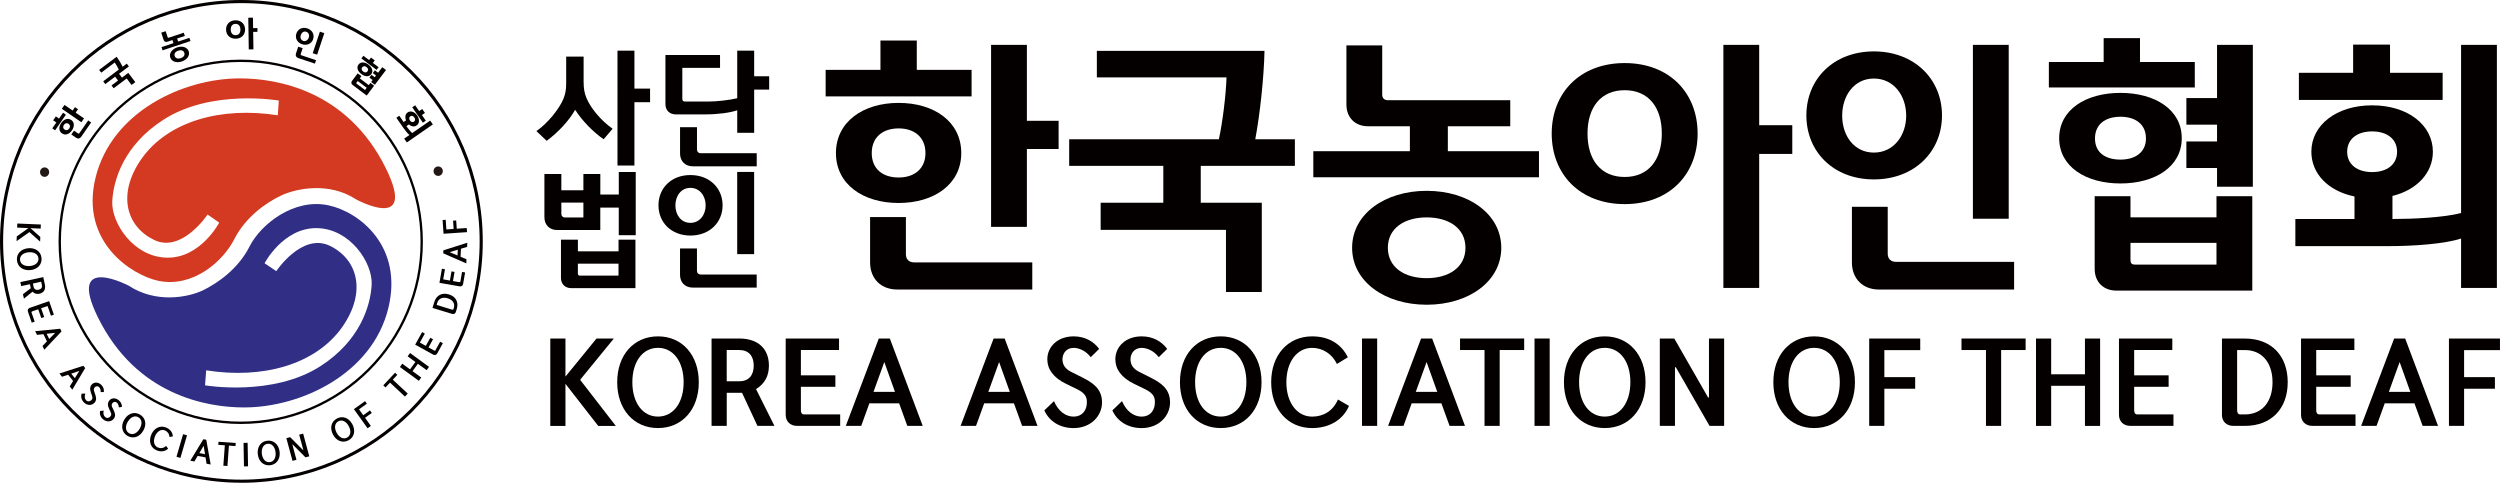
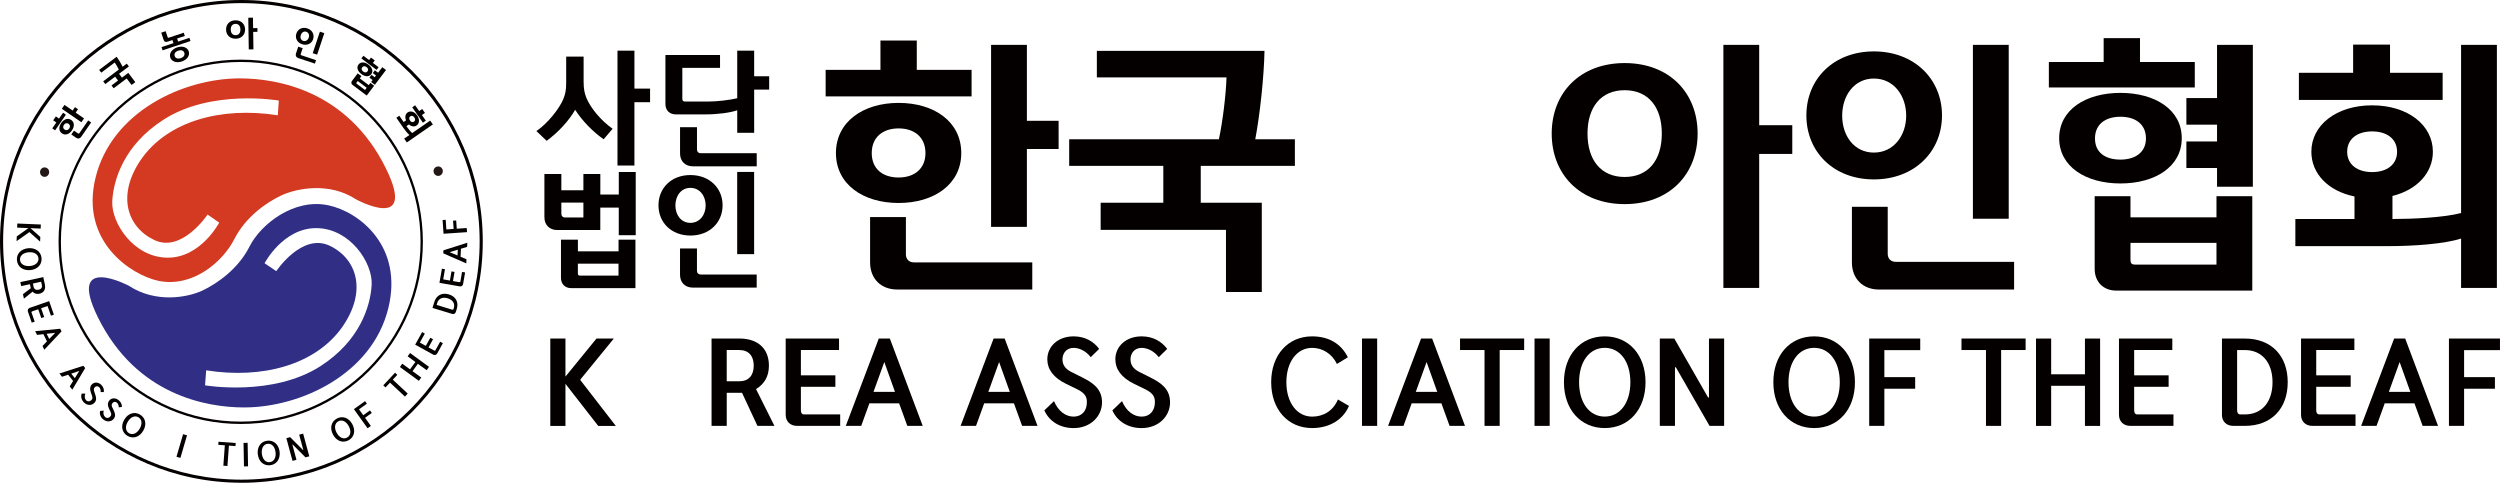
<svg xmlns="http://www.w3.org/2000/svg" id="_레이어_2" data-name="레이어 2" viewBox="0 0 801.52 154.77">
  <defs>
    <style>
      .cls-1 {
        fill: #231815;
      }

      .cls-1, .cls-2, .cls-3, .cls-4 {
        stroke-width: 0px;
      }

      .cls-2 {
        fill: #d33a21;
      }

      .cls-3 {
        fill: #040000;
      }

      .cls-4 {
        fill: #302f85;
      }
    </style>
  </defs>
  <g id="Layer_1" data-name="Layer 1">
    <g>
      <path class="cls-2" d="m114.17,63.93c-8.68-5.71-19.2-3.51-23.99-1.26-4.76,2.22-11.44,6.88-15.06,14-3.62,7.16-13.29,15.67-24.37,13.36-8.6-1.84-25.11-12.49-20.14-32.99,5.16-21.28,28.13-31.91,46.25-31.91,12.02,0,34.57,3.87,46.87,28.87,10.21,20.73-9.56,9.92-9.56,9.92Zm-25.11-26.96l.33-4.73s-21.74-3.78-37.07,6.2c-12.5,8.04-15.96,19.11-16.33,26.1-.32,6.96,6.85,17.94,17.63,18.07,10.72.13,16.66-11.23,16.66-11.23l-3.73-2.6s-8.21,12.4-17.08,8.17c-8.96-4.25-12.07-14.72-4.05-26.11,8.59-12.06,25.57-16.71,43.63-13.88Z" />
      <path class="cls-4" d="m41.27,91.59c8.71,5.73,18.9,3.78,23.69,1.54,4.72-2.26,11.44-6.92,15.03-14.08,3.61-7.16,14.23-15.58,25.29-13.23,9.98,2.11,24.03,13.17,19.24,32.89-5.15,21.27-28.15,31.92-46.27,31.92-12.01,0-34.56-3.92-46.86-28.9-10.19-20.69,9.87-10.14,9.87-10.14Zm24.83,27.15l-.36,4.8s21.74,3.76,37.12-6.22c12.43-8.05,15.93-19.09,16.3-26.07.34-7-6.9-17.99-17.64-18.11-10.75-.12-16.7,11.26-16.7,11.26l3.76,2.53s8.19-12.36,17.12-8.15c8.92,4.28,11.99,14.71,3.98,26.14-8.57,12.05-25.54,16.68-43.57,13.81Z" />
      <path class="cls-1" d="m15.76,55.16c0,.89-.67,1.54-1.47,1.54s-1.45-.65-1.45-1.54c0-.82.65-1.49,1.45-1.49s1.47.66,1.47,1.49Z" />
      <path class="cls-1" d="m141.97,54.86c0,.84-.66,1.54-1.48,1.54s-1.49-.69-1.49-1.54.68-1.5,1.49-1.5,1.48.66,1.48,1.5Z" />
      <g>
        <g>
          <path class="cls-3" d="m264.71,30.91v-8.52h17.57v-9.39h11.65v9.39h17.57v8.52h-46.78Zm43.48,18.17c0,10-8.7,16-20.09,16s-20.09-6-20.09-16,8.7-16.09,20.09-16.09,20.09,6,20.09,16.09Zm22.78,43.74h-43.31c-5.22,0-8.7-3.48-8.7-8.7v-14.52h11.48v11.91c0,1.48.87,2.61,2.61,2.61h37.91v8.7Zm-34.26-43.74c0-5.04-3.48-7.91-8.61-7.91s-8.61,2.87-8.61,7.91,3.48,7.83,8.61,7.83,8.61-2.87,8.61-7.83Zm32.52-10.35h10.17v9.04h-10.17v24.96h-11.48V14.39h11.48v24.35Z" />
          <path class="cls-3" d="m405.41,16.3c-.17,8.52-1.48,20.52-2.96,28.35h12.7v8.52h-30.18v11.83h19.57v28.61h-11.48v-19.91h-40.18v-8.7h20.09v-11.83h-30.18v-8.52h48c1.22-5.74,2.26-14.17,2.44-19.83h-41.57v-8.52h53.74Z" />
-           <path class="cls-3" d="m484.19,40.48h-20v8h29.22v8.35h-72.35v-8.35h30.96v-8h-13.39c-4.17,0-6.96-2.78-6.96-6.96V14.56h11.48v15.83c0,1.04.7,1.74,1.74,1.74h39.31v8.35Zm-2.87,38.96c0,10.78-10.44,18.26-23.91,18.26s-23.91-7.48-23.91-18.26,10.44-18.26,23.91-18.26,23.91,7.48,23.91,18.26Zm-11.48,0c0-6.26-5.3-9.74-12.44-9.74s-12.44,3.48-12.44,9.74,5.3,9.74,12.44,9.74,12.44-3.48,12.44-9.74Z" />
          <path class="cls-3" d="m497.49,42.83c0-13.04,9.04-22.61,23.39-22.61s23.39,9.57,23.39,22.61-9.04,22.61-23.39,22.61-23.39-9.57-23.39-22.61Zm23.39-13.91c-7.65,0-11.91,5.48-11.91,13.91s4.26,13.91,11.91,13.91,11.91-5.48,11.91-13.91-4.26-13.91-11.91-13.91Zm43.13,11.22h10.61v9.22h-10.61v42.96h-11.48V14.39h11.48v25.74Z" />
          <path class="cls-3" d="m622.62,37c0,11.65-8.87,20.52-21.83,20.52s-21.65-8.87-21.65-20.52,8.7-20.52,21.65-20.52,21.83,8.87,21.83,20.52Zm-11.48.09c0-6.44-4-11.91-10.35-11.91s-10.17,5.48-10.17,11.91,3.83,11.83,10.17,11.83,10.35-5.48,10.35-11.83Zm34.61,55.74h-43.31c-5.22,0-8.7-3.48-8.7-8.7v-17.83h11.48v15.04c0,1.48.87,2.61,2.61,2.61h37.91v8.87Zm-1.74-22.7h-11.48V14.39h11.48v55.74Z" />
          <path class="cls-3" d="m656.88,28.04v-8.17h17.57v-7.65h11.65v7.65h17.57v8.17h-46.78Zm42.61,16.26c0,9.13-8.52,14.52-19.65,14.52s-19.65-5.39-19.65-14.52,8.52-14.52,19.65-14.52,19.65,5.39,19.65,14.52Zm22.61,18.61v30.26h-43.57c-4.17,0-6.96-2.78-6.96-6.96v-23.31h11.48v6.78h27.57v-6.78h11.48Zm-34.09-18.52c0-4.52-3.3-6.96-8.17-6.96s-8.17,2.44-8.17,6.96,3.3,6.78,8.17,6.78,8.17-2.44,8.17-6.78Zm22.61,40.44v-6.96h-27.57v5.57c0,.96.44,1.39,1.39,1.39h26.17Zm-9.65-53.39h9.83V14.39h11.48v45.48h-11.48v-6h-9.83v-8.52h9.83v-5.39h-9.83v-8.52Z" />
          <path class="cls-3" d="m780,48.65c0,6.78-5.13,12.26-12.96,14.17v7.39h.17c6.09,0,16.17-.43,21.83-1.91V14.39h11.48v77.92h-11.48v-15.83c-5.39,1.74-15.22,2.43-23.22,2.43h-29.91v-8.7h18.96v-7.22c-8.44-1.74-13.83-7.3-13.83-14.35,0-8.52,8-14.87,19.48-14.87s19.48,6.35,19.48,14.87Zm-13.74-34.35v9.04h16.87v8.7h-46.09v-8.7h17.39v-9.04h11.83Zm2.26,34.35c0-4.09-3.22-6.52-8-6.52s-8,2.44-8,6.52,3.22,6.52,8,6.52,8-2.44,8-6.52Z" />
        </g>
        <g>
          <path class="cls-3" d="m181.29,123.06v13.49h-4.86v-28.01h4.86v12.2l9.95-12.2h5.56l-10.72,13.12v.22l11.35,14.67h-5.64l-10.5-13.49Z" />
-           <path class="cls-3" d="m224.04,122.54c0,8.73-5.34,14.7-13.08,14.7s-13.08-5.97-13.08-14.7,5.34-14.7,13.08-14.7,13.08,5.97,13.08,14.7Zm-4.86,0c0-6.56-3.28-11.02-8.22-11.02s-8.22,4.46-8.22,11.02,3.28,11.02,8.22,11.02,8.22-4.46,8.22-11.02Z" />
          <path class="cls-3" d="m228.13,136.54v-28.01h8.88c6.08,0,9.51,3.32,9.51,8.7,0,3.39-1.4,5.82-4.13,7.52l5.9,11.79h-5.45l-4.94-10.61h-4.9v10.61h-4.86Zm8.88-14.3c3.02,0,4.64-1.88,4.64-5.01s-1.62-5.01-4.64-5.01h-4.02v10.02h4.02Z" />
          <path class="cls-3" d="m257.76,132.86h11.61v3.68h-13.82c-2.21,0-3.65-1.44-3.65-3.54v-24.47h17.1v3.69h-12.23v8.11h11.06v3.69h-11.06v7.52c0,.74.29,1.33,1,1.33Z" />
          <path class="cls-3" d="m288.27,129.32h-9.54l-2.62,7.22h-4.94l10.58-28.01h3.54l10.54,28.01h-4.94l-2.62-7.22Zm-8.22-3.68h6.89l-3.35-9.36v-.11h-.15v.11l-3.39,9.36Z" />
          <path class="cls-3" d="m325.08,129.32h-9.54l-2.62,7.22h-4.94l10.58-28.01h3.54l10.54,28.01h-4.94l-2.62-7.22Zm-8.22-3.68h6.89l-3.35-9.36v-.11h-.15v.11l-3.39,9.36Z" />
          <path class="cls-3" d="m349.7,114.51c-1.62-2.1-3.8-2.98-5.49-2.98-2.32,0-3.57,1.77-3.57,3.68,0,1.81.96,3.1,2.8,4.02l3.39,1.7c3.39,1.7,6.49,3.61,6.49,8.07s-3.69,8.25-9.1,8.25c-4.42,0-7.81-2.17-9.4-5.67l3.1-2.98c1.4,3.32,3.8,4.97,6.3,4.97,2.65,0,4.24-1.92,4.24-4.57,0-1.33-.18-2.8-3.17-4.24l-3.43-1.66c-4.2-2.03-6.08-4.79-6.08-7.89,0-4.13,3.39-7.37,8.44-7.37,3.57,0,6.38,1.58,8.18,4.02l-2.69,2.65Z" />
          <path class="cls-3" d="m371.51,114.51c-1.62-2.1-3.8-2.98-5.49-2.98-2.32,0-3.57,1.77-3.57,3.68,0,1.81.96,3.1,2.8,4.02l3.39,1.7c3.39,1.7,6.49,3.61,6.49,8.07s-3.69,8.25-9.1,8.25c-4.42,0-7.81-2.17-9.4-5.67l3.1-2.98c1.4,3.32,3.8,4.97,6.3,4.97,2.65,0,4.24-1.92,4.24-4.57,0-1.33-.18-2.8-3.17-4.24l-3.43-1.66c-4.2-2.03-6.08-4.79-6.08-7.89,0-4.13,3.39-7.37,8.44-7.37,3.57,0,6.38,1.58,8.18,4.02l-2.69,2.65Z" />
-           <path class="cls-3" d="m404.46,122.54c0,8.73-5.34,14.7-13.08,14.7s-13.08-5.97-13.08-14.7,5.34-14.7,13.08-14.7,13.08,5.97,13.08,14.7Zm-4.86,0c0-6.56-3.28-11.02-8.22-11.02s-8.22,4.46-8.22,11.02,3.28,11.02,8.22,11.02,8.22-4.46,8.22-11.02Z" />
          <path class="cls-3" d="m432.5,130.13c-1.95,4.57-6.41,7.11-11.83,7.11-7.74,0-13.12-5.97-13.12-14.7s5.38-14.7,13.12-14.7c5.42,0,9.36,2.43,11.46,6.71l-3.5,2.14c-1.62-3.35-4.68-5.16-7.96-5.16-4.83,0-8.25,4.46-8.25,11.02s3.43,11.02,8.25,11.02c3.54,0,6.67-1.73,8.29-5.49l3.54,2.06Z" />
          <path class="cls-3" d="m441.53,136.54h-4.86v-28.01h4.86v28.01Z" />
          <path class="cls-3" d="m462.13,129.32h-9.54l-2.62,7.22h-4.94l10.58-28.01h3.54l10.54,28.01h-4.94l-2.62-7.22Zm-8.22-3.68h6.89l-3.35-9.36v-.11h-.15v.11l-3.39,9.36Z" />
          <path class="cls-3" d="m475.95,112.22h-7.85v-3.69h20.56v3.69h-7.85v24.32h-4.86v-24.32Z" />
          <path class="cls-3" d="m496.84,136.54h-4.86v-28.01h4.86v28.01Z" />
          <path class="cls-3" d="m527.57,122.54c0,8.73-5.34,14.7-13.08,14.7s-13.08-5.97-13.08-14.7,5.34-14.7,13.08-14.7,13.08,5.97,13.08,14.7Zm-4.86,0c0-6.56-3.28-11.02-8.22-11.02s-8.22,4.46-8.22,11.02,3.28,11.02,8.22,11.02,8.22-4.46,8.22-11.02Z" />
          <path class="cls-3" d="m537.3,117.75h-.29v18.79h-4.86v-28.01h4.64l10.83,18.9h.29v-18.9h4.86v28.01h-4.68l-10.8-18.79Z" />
          <path class="cls-3" d="m594.71,122.54c0,8.73-5.34,14.7-13.08,14.7s-13.08-5.97-13.08-14.7,5.34-14.7,13.08-14.7,13.08,5.97,13.08,14.7Zm-4.86,0c0-6.56-3.28-11.02-8.22-11.02s-8.22,4.46-8.22,11.02,3.28,11.02,8.22,11.02,8.22-4.46,8.22-11.02Z" />
          <path class="cls-3" d="m599.28,136.54v-28.01h16.36v3.72h-11.5v8.66h9.88v3.72h-9.88v11.9h-4.86Z" />
          <path class="cls-3" d="m636.72,112.22h-7.85v-3.69h20.56v3.69h-7.85v24.32h-4.86v-24.32Z" />
          <path class="cls-3" d="m657.62,120h10.83v-11.46h4.86v28.01h-4.86v-12.86h-10.83v12.86h-4.86v-28.01h4.86v11.46Z" />
          <path class="cls-3" d="m685.22,132.86h11.61v3.68h-13.82c-2.21,0-3.65-1.44-3.65-3.54v-24.47h17.1v3.69h-12.23v8.11h11.05v3.69h-11.05v7.52c0,.74.29,1.33,1,1.33Z" />
          <path class="cls-3" d="m712.38,133.01v-24.47h7.33c8.59,0,13.75,5.6,13.75,14s-5.16,14-13.75,14h-3.69c-2.21,0-3.65-1.44-3.65-3.54Zm4.86-1.47c0,.74.29,1.33,1,1.33h1.47c5.56,0,8.88-4.09,8.88-10.32s-3.32-10.32-8.88-10.32h-2.47v19.31Z" />
          <path class="cls-3" d="m743.59,132.86h11.61v3.68h-13.82c-2.21,0-3.65-1.44-3.65-3.54v-24.47h17.1v3.69h-12.23v8.11h11.05v3.69h-11.05v7.52c0,.74.29,1.33,1,1.33Z" />
          <path class="cls-3" d="m774.1,129.32h-9.54l-2.62,7.22h-4.94l10.58-28.01h3.54l10.54,28.01h-4.94l-2.62-7.22Zm-8.22-3.68h6.89l-3.35-9.36v-.11h-.15v.11l-3.39,9.36Z" />
          <path class="cls-3" d="m785.15,136.54v-28.01h16.36v3.72h-11.5v8.66h9.88v3.72h-9.88v11.9h-4.86Z" />
        </g>
        <g>
          <path class="cls-3" d="m187.12,26.44c0,1.89.25,3.37.86,4.89,1.36,3.33,4.73,7.36,8.43,9.95l-2.88,3.37c-3.37-2.34-6.91-5.96-9.13-9.45-1.89,3.33-5.18,7.03-9.13,9.95l-3.29-3.12c3.86-2.67,7.4-7.36,8.59-10.19.7-1.64.95-3.08.95-5.14v-8.55h5.59v8.3Zm16.28,1.97h5.02v4.36h-5.02v20.31h-5.43V16.24h5.43v12.17Z" />
          <path class="cls-3" d="m219.59,32.56h7.36c2.88,0,7.11-.49,9.41-1.07v-15.25h5.43v8.22h4.81v4.27h-4.81v13.85h-5.43v-7.23c-2.14.78-6.29,1.32-10.07,1.32h-9.66c-1.97,0-3.29-1.32-3.29-3.29v-15.74h17.51v4.11h-12.09v9.99c0,.49.33.82.82.82Zm23.02,20.76h-20.47c-2.47,0-4.11-1.64-4.11-4.11v-8.43h5.43v7.11c0,.7.41,1.23,1.23,1.23h17.92v4.19Z" />
          <path class="cls-3" d="m203.81,75.4h-5.43v-8.84h-5.92v7.19h-13.81c-2.47,0-4.11-1.64-4.11-4.11v-13.85h5.43v5.22h7.07v-5.22h5.43v6.58h5.92v-7.23h5.43v20.27Zm-.08,1.44v15.54h-20.59c-1.97,0-3.29-1.32-3.29-3.29v-12.25h5.43v3.74h13.03v-3.74h5.43Zm-16.69-7.11v-4.77h-7.07v3.54c0,.7.41,1.23,1.23,1.23h5.84Zm11.26,18.62v-3.82h-13.03v3.17c0,.45.21.66.66.66h12.37Z" />
          <path class="cls-3" d="m231.67,65.82c0,5.51-4.19,9.7-10.32,9.7s-10.24-4.19-10.24-9.7,4.11-9.7,10.24-9.7,10.32,4.19,10.32,9.7Zm-5.43.04c0-3.04-1.89-5.63-4.89-5.63s-4.81,2.59-4.81,5.63,1.81,5.59,4.81,5.59,4.89-2.59,4.89-5.59Zm16.36,26.35h-20.47c-2.47,0-4.11-1.64-4.11-4.11v-8.43h5.43v7.11c0,.7.41,1.23,1.23,1.23h17.92v4.19Zm-.82-10.73h-5.43v-26.35h5.43v26.35Z" />
        </g>
      </g>
      <g>
        <path class="cls-3" d="m17.67,41.78l-.91-.63,1.3-1.88-1.01-.7.86-1.25,1.01.7,1.3-1.88.91.63-3.46,5.02Zm5.17-3.32c1.07.74,1.07,2.12.23,3.34s-2.13,1.71-3.2.97c-1.08-.75-1.08-2.12-.24-3.34.84-1.22,2.13-1.71,3.21-.96Zm.45-3.02l.75-1.09.97.67-.75,1.09,2.68,1.85-.85,1.23-6.26-4.32.85-1.23,2.61,1.8Zm-1.3,4.25c-.54-.37-1.11-.21-1.49.34-.38.55-.33,1.14.21,1.51.53.37,1.1.21,1.48-.34.38-.55.33-1.14-.2-1.5Zm7.23-.43l-3.21,4.64c-.39.56-1.02.67-1.58.29l-1.56-1.08.85-1.23,1.28.88c.16.11.34.1.47-.09l2.81-4.06.93.64Z" />
        <path class="cls-3" d="m37.41,18.21c.65.9,1.46,2.25,1.92,3.19l1.32-1,.67.89-3.15,2.37.93,1.23,2.04-1.53,2.24,2.98-1.2.9-1.56-2.08-4.19,3.15-.68-.91,2.09-1.58-.93-1.23-3.15,2.37-.67-.89,5-3.77c-.32-.69-.88-1.65-1.3-2.26l-4.33,3.26-.67-.89,5.6-4.21Z" />
        <path class="cls-3" d="m59.26,11.52l-2.47.82.33.99,3.61-1.2.34,1.03-8.95,2.98-.34-1.03,3.83-1.28-.33-.99-1.66.55c-.52.17-.98-.06-1.15-.57l-.78-2.35,1.42-.47.65,1.96c.04.13.16.19.29.14l4.86-1.62.34,1.03Zm1.25,4.94c.44,1.33-.54,2.69-2.21,3.25-1.67.56-3.27.06-3.71-1.27-.44-1.33.54-2.69,2.21-3.25s3.27-.06,3.71,1.27Zm-1.42.47c-.26-.77-1.06-.99-1.94-.69-.88.29-1.4.94-1.14,1.72.26.77,1.06.99,1.94.69.88-.29,1.4-.94,1.14-1.72Z" />
        <path class="cls-3" d="m72.48,9.51c-.03-1.7,1.13-2.97,3-3,1.87-.03,3.07,1.2,3.1,2.9.03,1.7-1.13,2.97-3,3s-3.07-1.2-3.1-2.9Zm3.02-1.86c-1,.02-1.54.74-1.52,1.84.02,1.1.58,1.8,1.58,1.79s1.54-.74,1.52-1.84c-.02-1.1-.58-1.81-1.58-1.79Zm5.65,1.37l1.38-.02.02,1.2-1.38.02.09,5.6-1.5.02-.16-10.16,1.5-.02.05,3.36Z" />
        <path class="cls-3" d="m100.96,20.4l-5.36-1.79c-.65-.22-.93-.79-.72-1.43l.74-2.21,1.42.47-.62,1.86c-.06.18,0,.36.22.43l4.69,1.56-.37,1.1Zm-.56-7.86c-.48,1.44-1.94,2.17-3.55,1.64-1.6-.53-2.31-1.99-1.83-3.43.48-1.44,1.92-2.18,3.52-1.65,1.6.53,2.33,2,1.85,3.44Zm-1.42-.46c.27-.8,0-1.64-.79-1.9-.79-.26-1.48.26-1.75,1.05-.26.79-.01,1.62.77,1.88s1.51-.25,1.77-1.04Zm2.7,5.44l-1.42-.47,2.3-6.9,1.42.47-2.3,6.9Z" />
        <path class="cls-3" d="m119.94,27.49l-2.37,3.15-4.54-3.42c-.44-.33-.51-.84-.18-1.27l1.83-2.43,1.2.9-.53.71,2.87,2.16.53-.71,1.2.9Zm-2.92,1.38l.55-.73-2.87-2.16-.44.58c-.07.1-.06.18.04.25l2.73,2.05Zm2.02-5.1c-.72.95-2.03.84-3.19-.03s-1.63-2.1-.91-3.05c.72-.95,2.03-.85,3.19.03s1.63,2.1.91,3.06Zm-3.17-5.04l.64-.85,1.83,1.38.6-.8,1.21.91-.6.8,1.83,1.38-.64.85-4.88-3.67Zm1.96,4.15c.35-.47.2-.98-.31-1.37-.51-.38-1.04-.39-1.4.08-.34.45-.19.97.32,1.35.51.38,1.04.39,1.38-.07Zm2.37-.33l1.02.77,1.34-1.78,1.2.9-3.57,4.74-1.2-.9.47-.63-1.02-.77.67-.89,1.02.77.42-.56-1.02-.77.67-.89Z" />
        <path class="cls-3" d="m133.58,40.23c-.73.5-1.7.36-2.48-.34l-.79.55v.02c.46.65,1.26,1.7,1.84,2.2l5.78-4,.85,1.23-8.35,5.78-.85-1.23,1.7-1.17c-.59-.45-1.39-1.45-1.98-2.31l-2.22-3.21.93-.65,1.41,2.03.77-.54c-.44-1.03-.24-2.02.51-2.55.91-.63,2.19-.25,3.04.98s.77,2.56-.15,3.19Zm-.85-1.23c.44-.3.46-.83.11-1.34s-.85-.68-1.29-.37c-.44.3-.46.83-.11,1.34s.85.68,1.29.37Zm3.51-2.79l-.97.67,1.25,1.81-.93.65-3.42-4.94.93-.65,1.29,1.86.97-.67.88,1.27Z" />
      </g>
      <g>
        <path class="cls-3" d="m9.12,73.13l-3.63-.16.06-1.31,7.54.32-.06,1.31-3.28-.14,3.17,2.82-.06,1.5-3.41-3.04h-.06s-4.08,2.88-4.08,2.88l.07-1.52,3.75-2.67Z" />
        <path class="cls-3" d="m9.67,86.6c-2.34.2-4.06-1.11-4.24-3.18-.17-2.08,1.31-3.64,3.65-3.84,2.34-.2,4.06,1.11,4.24,3.18.17,2.08-1.31,3.64-3.65,3.84Zm-.11-1.31c1.76-.15,2.88-1.13,2.77-2.45s-1.38-2.11-3.14-1.96c-1.76.15-2.88,1.13-2.77,2.45s1.38,2.11,3.14,1.96Z" />
        <path class="cls-3" d="m6.51,90.45l7.36-1.61.51,2.33c.35,1.6-.32,2.69-1.74,3-.89.19-1.61-.03-2.21-.65l-2.76,2.23-.31-1.43,2.51-1.91-.28-1.29-2.79.61-.28-1.28Zm4.27,1.51c.17.79.76,1.11,1.59.93.83-.18,1.22-.71,1.05-1.51l-.23-1.06-2.64.58.23,1.06Z" />
        <path class="cls-3" d="m10.1,100.17l1.02,2.95-.94.33-1.22-3.51c-.19-.56.04-1.05.58-1.24l6.22-2.16,1.51,4.35-.94.33-1.08-3.11-2.06.72.98,2.81-.94.33-.98-2.81-1.91.66c-.19.07-.31.19-.25.37Z" />
        <path class="cls-3" d="m15.05,109.44l-1.13-2.3-2.05.23-.59-1.19,8.02-.78.42.85-5.51,5.87-.59-1.19,1.43-1.49Zm-.09-2.42l.82,1.66,1.86-1.92h.03s-.02-.05-.02-.05h-.03s-2.66.31-2.66.31Z" />
        <path class="cls-3" d="m23.44,122.14l-1.6-2.01-1.96.66-.83-1.04,7.67-2.48.59.74-4.12,6.92-.83-1.04,1.08-1.76Zm-.61-2.35l1.16,1.45,1.41-2.28.02-.02-.02-.03-.02.02-2.54.86Z" />
        <path class="cls-3" d="m32.27,125.73c.08-.71-.17-1.29-.49-1.61-.45-.44-1.02-.33-1.38.03-.34.35-.4.78-.22,1.3l.33.96c.33.96.57,1.92-.27,2.77-.85.86-2.26.89-3.3-.13-.85-.83-1.09-1.89-.74-2.86h1.16c-.36.91-.21,1.68.27,2.15.51.5,1.18.43,1.68-.08.25-.25.49-.57.19-1.41l-.35-.96c-.43-1.18-.27-2.07.32-2.66.78-.79,2.04-.78,3.01.17.69.67.93,1.51.81,2.31h-1.02Z" />
        <path class="cls-3" d="m38.09,130.59c0-.71-.31-1.26-.67-1.54-.49-.38-1.05-.21-1.37.19-.3.38-.31.82-.07,1.32l.44.92c.44.92.78,1.84.04,2.79-.74.96-2.15,1.14-3.3.25-.94-.73-1.3-1.75-1.06-2.76l1.15-.12c-.25.94-.02,1.68.52,2.1.56.44,1.22.29,1.65-.27.22-.28.42-.62.03-1.42l-.45-.92c-.56-1.12-.5-2.02.01-2.68.68-.88,1.94-1.01,3.01-.17.76.59,1.09,1.39,1.07,2.2l-1.01.12Z" />
        <path class="cls-3" d="m45.91,138.12c-1.19,2.03-3.25,2.68-5.04,1.62s-2.22-3.17-1.02-5.2c1.19-2.02,3.25-2.68,5.04-1.62,1.79,1.06,2.22,3.17,1.02,5.2Zm-1.13-.66c.9-1.52.75-3-.4-3.68-1.15-.67-2.51-.09-3.41,1.43-.9,1.52-.75,3,.4,3.68s2.52.09,3.41-1.43Z" />
-         <path class="cls-3" d="m53.91,143.83c-.96.94-2.33,1.11-3.67.56-1.93-.79-2.65-2.83-1.75-5.01.9-2.17,2.85-3.11,4.77-2.31,1.35.56,2.08,1.57,2.16,2.85l-1.09.17c-.06-1-.63-1.76-1.45-2.1-1.2-.5-2.51.26-3.19,1.89-.67,1.63-.28,3.09.92,3.59.88.36,1.84.25,2.63-.51l.67.88Z" />
        <path class="cls-3" d="m57.84,146.81l-1.26-.37,2.12-7.24,1.26.37-2.12,7.24Z" />
-         <path class="cls-3" d="m65.9,146.64l-2.53-.47-1.05,1.78-1.31-.24,4.18-6.89.94.17,1.41,7.93-1.31-.24-.34-2.04Zm-1.99-1.38l1.82.34-.43-2.64v-.03s-.03,0-.03,0v.03s-1.36,2.31-1.36,2.31Z" />
        <path class="cls-3" d="m72.09,142.77l-2.11-.15.07-.99,5.52.4-.07.99-2.11-.15-.47,6.53-1.31-.09.47-6.53Z" />
        <path class="cls-3" d="m79.53,149.51l-1.31.02-.14-7.54,1.31-.02.14,7.54Z" />
        <path class="cls-3" d="m89.64,144.79c.29,2.33-.93,4.11-3,4.37-2.07.26-3.69-1.16-3.99-3.49-.29-2.33.93-4.11,3-4.37,2.07-.26,3.69,1.16,3.99,3.49Zm-1.3.16c-.22-1.75-1.25-2.83-2.56-2.67-1.32.17-2.04,1.47-1.83,3.22.22,1.75,1.25,2.83,2.56,2.67,1.32-.17,2.05-1.47,1.83-3.22Z" />
        <path class="cls-3" d="m93.81,142.51l-.08.02,1.32,4.89-1.27.34-1.97-7.28,1.21-.33,4.15,4.15.08-.02-1.33-4.92,1.27-.34,1.97,7.28-1.22.33-4.13-4.13Z" />
        <path class="cls-3" d="m112.97,136.02c1.11,2.07.6,4.17-1.23,5.15-1.84.98-3.86.25-4.97-1.83-1.11-2.07-.6-4.17,1.23-5.15s3.86-.25,4.97,1.83Zm-1.15.62c-.83-1.56-2.18-2.2-3.35-1.57-1.17.63-1.38,2.1-.55,3.66s2.18,2.2,3.35,1.57c1.17-.63,1.38-2.1.55-3.66Z" />
        <path class="cls-3" d="m117.84,137.3l-4.38-6.13,3.58-2.56.58.82-2.52,1.8,1.36,1.9,2.16-1.55.58.82-2.16,1.55,1.86,2.61-1.07.76Z" />
        <path class="cls-3" d="m125.04,122.68l-1.44,1.54-.72-.68,3.78-4.04.72.68-1.44,1.54,4.78,4.47-.89.96-4.78-4.47Z" />
        <path class="cls-3" d="m131.46,118.41l1.72-2.35-2.49-1.82.77-1.06,6.09,4.44-.77,1.06-2.8-2.04-1.72,2.36,2.8,2.04-.77,1.06-6.09-4.44.77-1.06,2.49,1.82Z" />
        <path class="cls-3" d="m139.61,112.29l1.51-2.74.87.48-1.8,3.26c-.29.52-.81.67-1.31.4l-5.77-3.19,2.23-4.03.87.48-1.6,2.88,1.91,1.06,1.44-2.6.87.48-1.44,2.61,1.77.98c.17.1.35.1.44-.06Z" />
        <path class="cls-3" d="m144.96,100.64l-6.3-1.92.58-1.89c.68-2.21,2.52-3.1,4.69-2.44,2.16.66,3.2,2.43,2.52,4.64l-.29.95c-.17.57-.66.83-1.2.66Zm0-1.37c.19.06.36.03.42-.15l.12-.38c.44-1.43-.35-2.61-1.96-3.1s-2.92.04-3.36,1.48l-.19.64,4.97,1.52Z" />
        <path class="cls-3" d="m147.6,90.26l.54-3.08.98.17-.64,3.66c-.1.59-.55.9-1.11.8l-6.48-1.13.79-4.53.98.17-.57,3.24,2.15.38.51-2.93.98.17-.51,2.93,1.99.35c.2.03.37-.02.4-.2Z" />
        <path class="cls-3" d="m147.79,79.75l-.13,2.57,1.9.8-.07,1.33-7.38-3.24.05-.95,7.67-2.44-.07,1.33-1.98.6Zm-1.11,2.16l.1-1.85-2.56.77h-.03s0,.04,0,.04h.03s2.47,1.04,2.47,1.04Z" />
        <path class="cls-3" d="m149.73,74.43l-7.53.51-.3-4.4,1-.07.21,3.09,2.33-.16-.18-2.65,1-.07.18,2.65,3.2-.22.09,1.31Z" />
      </g>
      <path class="cls-3" d="m77.39,154.77C34.72,154.77,0,120.06,0,77.39S34.72,0,77.39,0s77.39,34.72,77.39,77.39-34.72,77.39-77.39,77.39Zm0-153.77C35.27,1,1,35.27,1,77.39s34.27,76.39,76.39,76.39,76.39-34.27,76.39-76.39S119.51,1,77.39,1Z" />
      <path class="cls-3" d="m77.18,135.93c-32.2,0-58.41-26.2-58.41-58.4s26.2-58.41,58.41-58.41,58.4,26.2,58.4,58.41-26.2,58.4-58.4,58.4Zm0-116.06c-31.79,0-57.65,25.86-57.65,57.65s25.86,57.65,57.65,57.65,57.65-25.86,57.65-57.65-25.86-57.65-57.65-57.65Z" />
    </g>
  </g>
</svg>